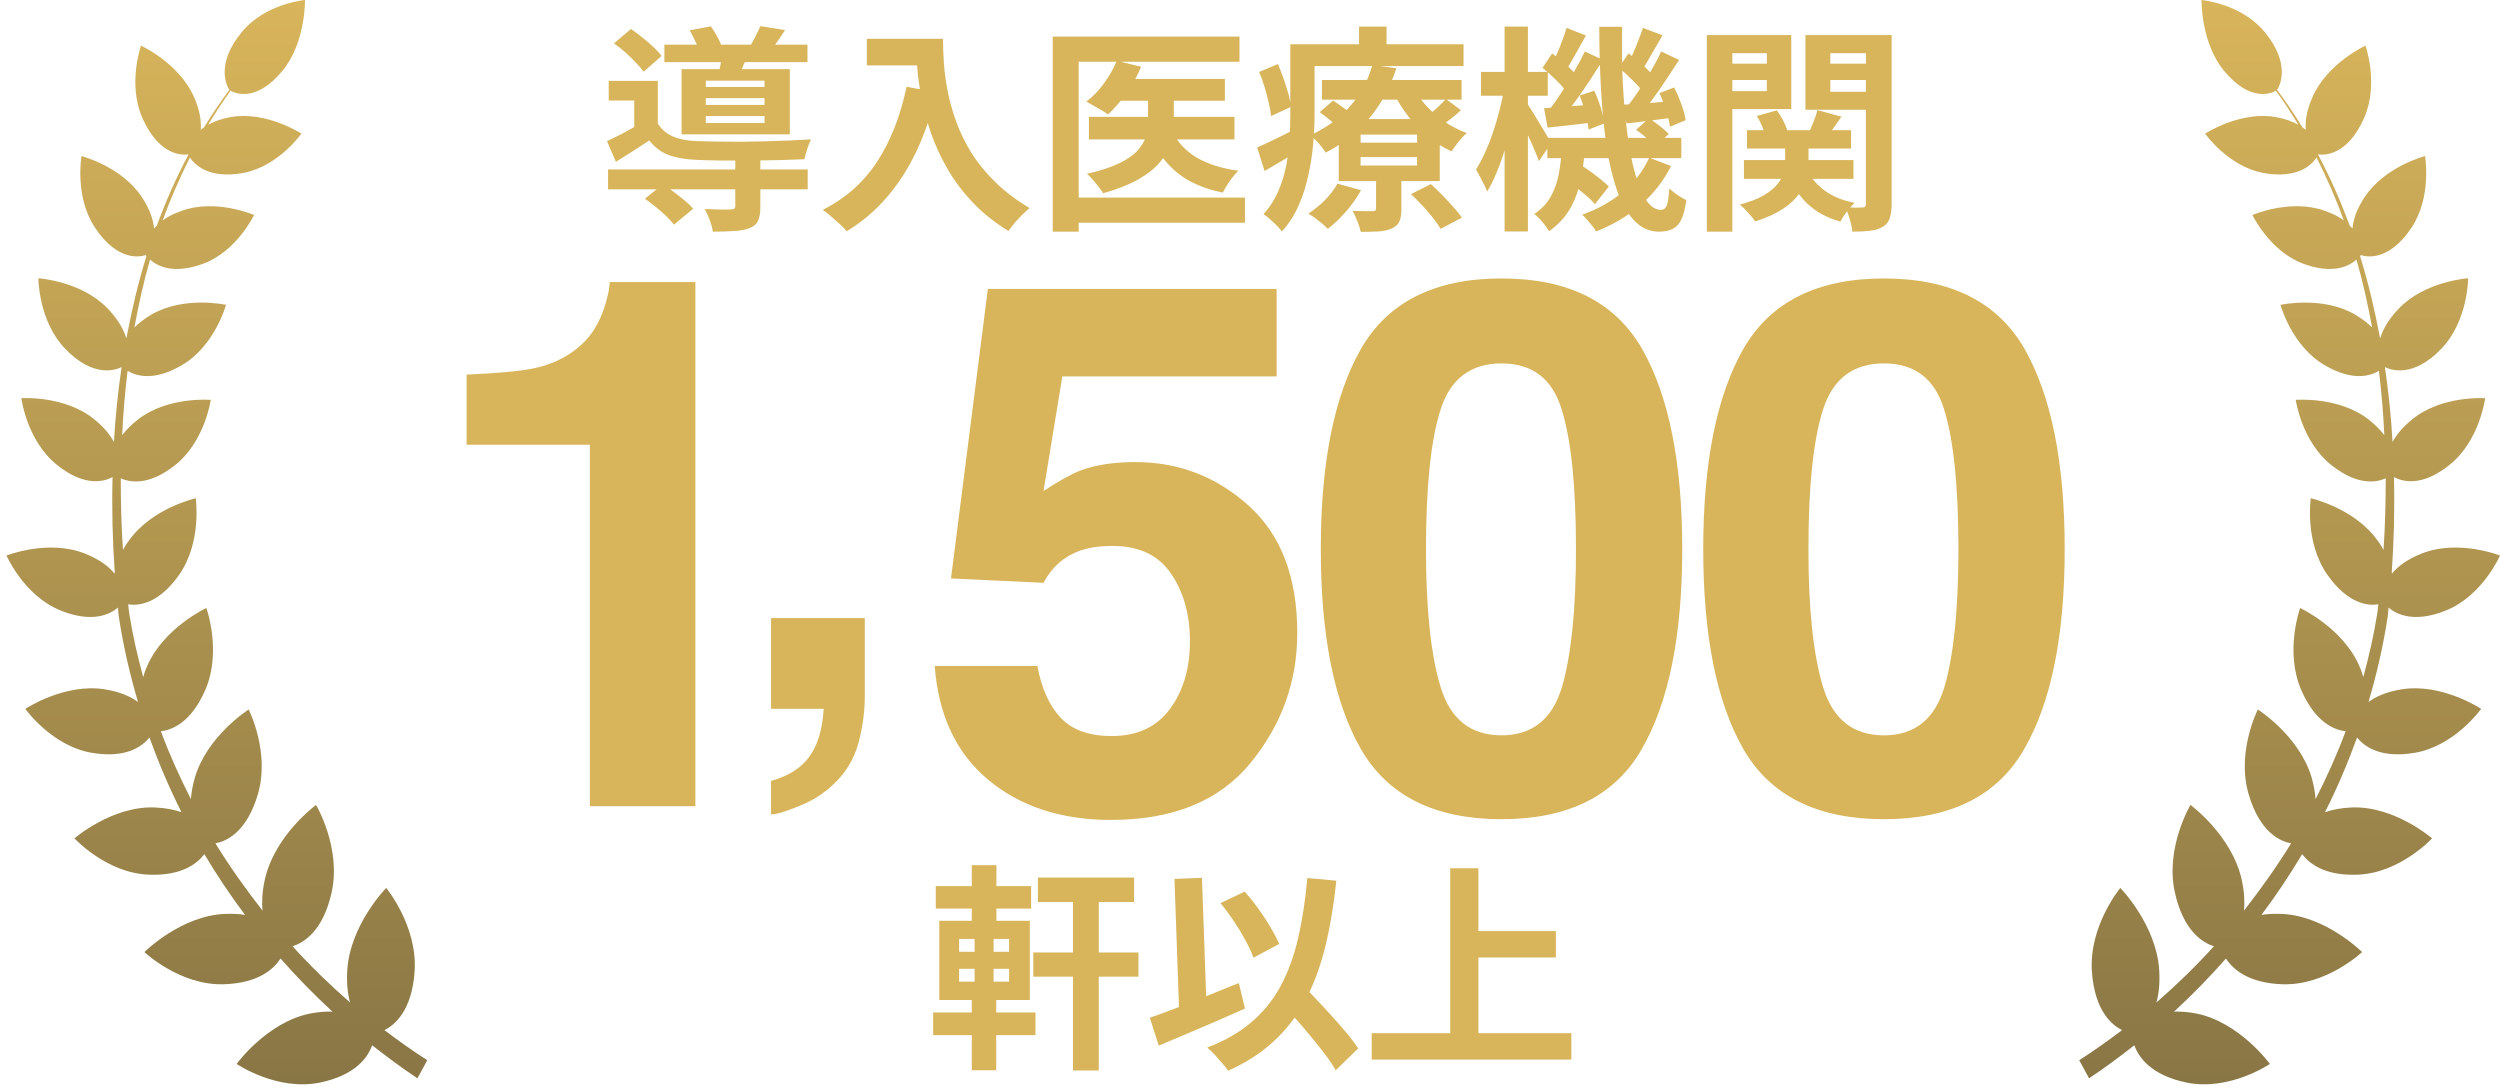
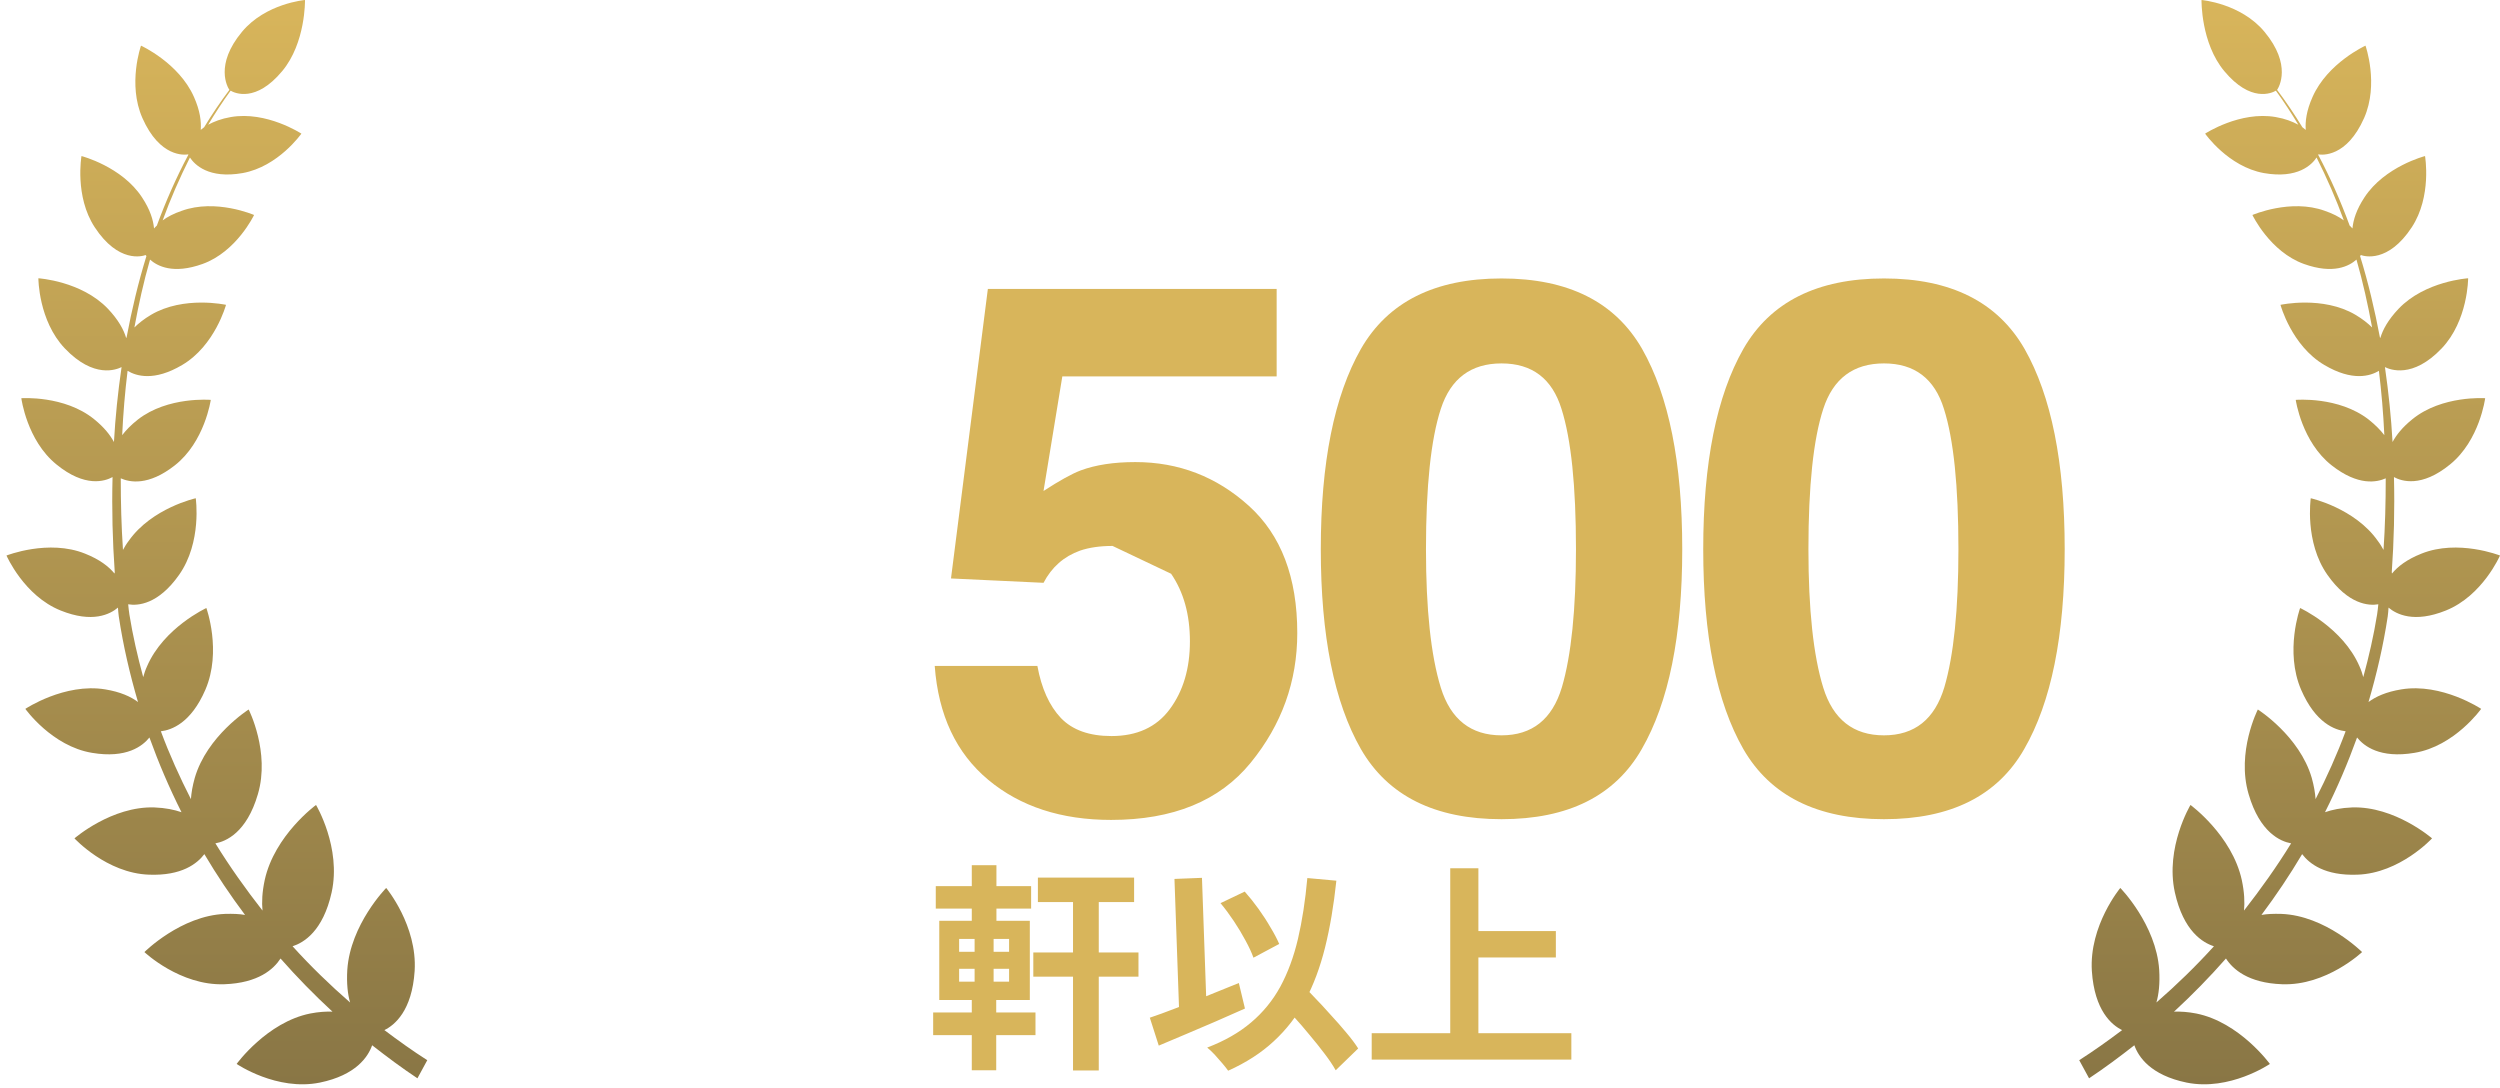
<svg xmlns="http://www.w3.org/2000/svg" width="154" height="67" viewBox="0 0 154 67" fill="none">
  <path d="M25.728 66.433C24.765 65.794 23.838 65.103 22.924 64.388C22.677 65.091 21.937 66.228 19.701 66.688C17.047 67.225 14.577 65.538 14.577 65.538C14.577 65.538 16.441 62.968 19.109 62.432C19.64 62.329 20.084 62.304 20.479 62.317C19.356 61.281 18.294 60.195 17.281 59.044C16.861 59.696 15.923 60.553 13.823 60.629C11.094 60.731 8.896 58.648 8.896 58.648C8.896 58.648 11.144 56.398 13.873 56.296C14.342 56.283 14.737 56.296 15.095 56.36C14.194 55.158 13.354 53.906 12.589 52.614C12.144 53.202 11.193 53.957 9.18 53.88C6.562 53.79 4.587 51.643 4.587 51.643C4.587 51.643 6.883 49.649 9.514 49.738C10.193 49.764 10.736 49.879 11.181 50.032C10.428 48.537 9.773 47.003 9.205 45.43C8.785 45.955 7.797 46.734 5.673 46.376C3.191 45.967 1.561 43.666 1.561 43.666C1.561 43.666 3.982 42.056 6.476 42.465C7.414 42.618 8.057 42.912 8.501 43.245C7.995 41.519 7.587 39.768 7.316 37.965C7.291 37.786 7.279 37.607 7.266 37.428C6.785 37.837 5.698 38.4 3.735 37.607C1.475 36.7 0.4 34.22 0.4 34.22C0.4 34.22 2.994 33.197 5.241 34.105C6.143 34.463 6.698 34.897 7.056 35.332C7.056 35.306 7.056 35.281 7.069 35.255C6.933 33.325 6.883 31.356 6.933 29.388C6.464 29.643 5.241 30.053 3.475 28.608C1.648 27.125 1.314 24.53 1.314 24.53C1.314 24.53 3.969 24.339 5.797 25.822C6.414 26.32 6.785 26.793 7.019 27.228C7.106 25.681 7.266 24.147 7.489 22.613C7.18 22.766 5.784 23.342 3.994 21.462C2.364 19.75 2.364 17.142 2.364 17.142C2.364 17.142 5.019 17.308 6.649 19.021C7.291 19.698 7.624 20.312 7.773 20.823C7.773 20.811 7.785 20.798 7.797 20.785C8.118 19.085 8.514 17.41 9.02 15.774C8.995 15.736 8.983 15.723 8.97 15.71C8.773 15.787 7.291 16.221 5.834 13.997C4.587 12.093 5.019 9.613 5.019 9.613C5.019 9.613 7.501 10.252 8.748 12.156C9.254 12.924 9.44 13.55 9.489 14.074C9.538 14.01 9.6 13.959 9.662 13.895C10.218 12.387 10.86 10.929 11.601 9.536C11.601 9.523 11.601 9.51 11.588 9.51C11.366 9.549 9.847 9.702 8.773 7.273C7.847 5.177 8.686 2.812 8.686 2.812C8.686 2.812 11.02 3.873 11.947 5.97C12.329 6.826 12.403 7.491 12.366 8.002C12.428 7.951 12.502 7.887 12.576 7.836C13.058 7.043 13.576 6.276 14.132 5.535C14.021 5.382 13.206 4.001 14.91 1.956C16.367 0.205 18.788 0 18.788 0C18.788 0 18.837 2.646 17.38 4.385C15.762 6.328 14.466 5.74 14.206 5.586C13.712 6.264 13.255 6.967 12.823 7.683C13.181 7.491 13.626 7.312 14.219 7.21C16.417 6.826 18.565 8.232 18.565 8.232C18.565 8.232 17.145 10.265 14.947 10.661C12.848 11.032 11.983 10.137 11.7 9.702C11.07 10.955 10.502 12.246 10.02 13.575C10.316 13.358 10.699 13.154 11.193 12.987C13.293 12.22 15.651 13.243 15.651 13.243C15.651 13.243 14.577 15.506 12.477 16.26C10.662 16.912 9.687 16.388 9.242 15.991C8.847 17.359 8.538 18.765 8.279 20.171C8.538 19.916 8.872 19.647 9.304 19.392C11.317 18.203 13.922 18.778 13.922 18.778C13.922 18.778 13.243 21.296 11.218 22.485C9.489 23.508 8.39 23.163 7.859 22.843C7.698 24.16 7.587 25.476 7.526 26.806C7.76 26.499 8.069 26.179 8.489 25.847C10.341 24.402 12.984 24.633 12.984 24.633C12.984 24.633 12.613 27.228 10.761 28.672C9.131 29.95 7.983 29.707 7.439 29.465C7.439 30.947 7.476 32.417 7.575 33.875C7.674 33.696 7.785 33.504 7.933 33.312C9.353 31.293 12.058 30.692 12.058 30.692C12.058 30.692 12.453 33.389 11.033 35.409C9.748 37.237 8.489 37.326 7.896 37.224C7.921 37.428 7.933 37.646 7.97 37.85C8.18 39.154 8.476 40.445 8.822 41.711C8.884 41.493 8.946 41.289 9.057 41.046C10.082 38.668 12.712 37.454 12.712 37.454C12.712 37.454 13.675 40.113 12.65 42.49C11.761 44.548 10.563 44.97 9.909 45.047C10.44 46.479 11.07 47.872 11.761 49.227C11.786 48.843 11.86 48.409 11.996 47.923C12.749 45.328 15.318 43.705 15.318 43.705C15.318 43.705 16.651 46.325 15.886 48.92C15.194 51.298 13.91 51.835 13.268 51.95C14.157 53.394 15.132 54.762 16.17 56.091C16.12 55.58 16.145 54.967 16.306 54.212C16.911 51.451 19.467 49.585 19.467 49.585C19.467 49.585 21.035 52.205 20.43 54.967C19.899 57.37 18.701 58.073 18.022 58.29C19.133 59.517 20.319 60.668 21.566 61.754C21.418 61.243 21.344 60.578 21.393 59.747C21.578 56.948 23.789 54.698 23.789 54.698C23.789 54.698 25.715 57.012 25.542 59.811C25.382 62.266 24.308 63.148 23.678 63.454C24.542 64.106 25.419 64.733 26.32 65.308L25.715 66.42L25.728 66.433Z" fill="url(#paint0_linear_5037_32160)" />
-   <path d="M37.457 10.44H49.755V11.663H37.457V10.44ZM40.925 2.752H49.741V3.828H40.925V2.752ZM45.293 9.714H46.838V12.738C46.838 13.097 46.794 13.379 46.704 13.585C46.623 13.791 46.444 13.948 46.166 14.056C45.898 14.154 45.579 14.212 45.212 14.23C44.845 14.257 44.41 14.271 43.908 14.271C43.882 14.056 43.819 13.818 43.72 13.558C43.622 13.298 43.519 13.07 43.411 12.873C43.626 12.882 43.846 12.891 44.07 12.9C44.294 12.909 44.491 12.913 44.661 12.913C44.831 12.904 44.948 12.9 45.01 12.9C45.118 12.9 45.19 12.886 45.225 12.859C45.27 12.823 45.293 12.77 45.293 12.698V9.714ZM39.728 12.241L40.831 11.354C41.046 11.488 41.27 11.645 41.503 11.824C41.736 11.995 41.959 12.169 42.175 12.349C42.39 12.528 42.564 12.698 42.699 12.859L41.516 13.84C41.4 13.688 41.243 13.513 41.046 13.316C40.849 13.128 40.633 12.94 40.401 12.752C40.167 12.564 39.944 12.393 39.728 12.241ZM37.82 2.672L38.868 1.785C39.092 1.937 39.325 2.112 39.567 2.309C39.818 2.506 40.047 2.703 40.253 2.9C40.468 3.097 40.633 3.281 40.75 3.451L39.648 4.419C39.531 4.249 39.37 4.061 39.164 3.855C38.967 3.639 38.752 3.429 38.519 3.223C38.286 3.017 38.053 2.833 37.82 2.672ZM42.484 1.865L43.787 1.623C43.931 1.821 44.07 2.045 44.204 2.295C44.338 2.537 44.432 2.757 44.486 2.954L43.115 3.223C43.062 3.044 42.972 2.829 42.847 2.578C42.73 2.318 42.609 2.08 42.484 1.865ZM43.478 6.045V6.462H47.094V6.045H43.478ZM43.478 7.147V7.577H47.094V7.147H43.478ZM43.478 4.97V5.36H47.094V4.97H43.478ZM41.986 4.258H48.653V8.276H41.986V4.258ZM40.522 4.983V8.142H39.07V6.193H37.498V4.983H40.522ZM44.513 3.196L46.112 3.303C46.005 3.554 45.902 3.787 45.803 4.002C45.714 4.217 45.633 4.406 45.562 4.567L44.285 4.406C44.338 4.208 44.383 4.002 44.419 3.787C44.464 3.563 44.495 3.366 44.513 3.196ZM46.838 1.61L48.357 1.852C48.196 2.112 48.034 2.354 47.873 2.578C47.721 2.793 47.582 2.981 47.456 3.142L46.18 2.9C46.296 2.703 46.413 2.488 46.529 2.255C46.655 2.013 46.758 1.798 46.838 1.61ZM40.522 7.604C40.745 7.972 41.059 8.24 41.462 8.411C41.865 8.581 42.354 8.675 42.927 8.693C43.259 8.702 43.648 8.711 44.096 8.72C44.553 8.729 45.042 8.733 45.562 8.733C46.081 8.724 46.605 8.715 47.134 8.706C47.663 8.688 48.169 8.671 48.653 8.653C49.145 8.626 49.58 8.603 49.956 8.585C49.885 8.729 49.809 8.926 49.728 9.177C49.647 9.419 49.589 9.629 49.553 9.808C49.123 9.826 48.617 9.844 48.034 9.862C47.452 9.871 46.847 9.88 46.22 9.889C45.593 9.889 44.992 9.889 44.419 9.889C43.846 9.88 43.348 9.867 42.927 9.849C42.246 9.822 41.668 9.723 41.194 9.553C40.727 9.374 40.329 9.074 39.997 8.653C39.675 8.868 39.343 9.083 39.003 9.298C38.671 9.513 38.317 9.737 37.941 9.97L37.39 8.693C37.703 8.55 38.039 8.384 38.398 8.196C38.765 7.999 39.115 7.801 39.446 7.604H40.522ZM53.397 2.39H57.214V4.029H53.397V2.39ZM56.421 2.39H58.087C58.087 2.82 58.105 3.308 58.141 3.855C58.177 4.392 58.253 4.97 58.37 5.588C58.486 6.198 58.661 6.825 58.894 7.47C59.127 8.115 59.436 8.756 59.821 9.392C60.215 10.019 60.708 10.624 61.3 11.206C61.891 11.789 62.599 12.326 63.423 12.819C63.307 12.909 63.163 13.039 62.993 13.209C62.823 13.379 62.657 13.554 62.496 13.733C62.343 13.921 62.218 14.087 62.12 14.23C61.277 13.71 60.547 13.128 59.929 12.483C59.311 11.829 58.791 11.139 58.37 10.413C57.949 9.679 57.608 8.939 57.348 8.196C57.089 7.443 56.891 6.713 56.757 6.005C56.623 5.288 56.533 4.621 56.488 4.002C56.443 3.384 56.421 2.847 56.421 2.39ZM55.843 5.346L57.684 5.682C57.38 7.008 56.972 8.214 56.461 9.298C55.951 10.382 55.337 11.336 54.62 12.16C53.912 12.985 53.092 13.679 52.16 14.244C52.062 14.127 51.923 13.984 51.744 13.814C51.565 13.652 51.377 13.486 51.179 13.316C50.991 13.155 50.825 13.025 50.682 12.927C52.089 12.219 53.209 11.224 54.042 9.943C54.875 8.653 55.476 7.12 55.843 5.346ZM68.907 4.863H75.452V6.207H68.907V4.863ZM67.079 7.201H76.043V8.585H67.079V7.201ZM70.721 5.36H72.307V7.577C72.307 7.99 72.244 8.402 72.119 8.814C71.993 9.217 71.774 9.607 71.46 9.983C71.147 10.36 70.703 10.713 70.13 11.045C69.565 11.367 68.84 11.654 67.953 11.905C67.89 11.789 67.8 11.659 67.684 11.515C67.567 11.363 67.446 11.215 67.321 11.072C67.195 10.928 67.074 10.807 66.958 10.709C67.773 10.521 68.432 10.306 68.934 10.064C69.435 9.822 69.812 9.562 70.063 9.284C70.322 8.998 70.497 8.706 70.587 8.411C70.676 8.115 70.721 7.833 70.721 7.564V5.36ZM68.786 3.747L70.291 4.11C70.058 4.683 69.754 5.23 69.377 5.75C69.01 6.269 68.633 6.704 68.248 7.053C68.15 6.973 68.015 6.883 67.845 6.784C67.684 6.686 67.518 6.592 67.348 6.502C67.186 6.404 67.043 6.323 66.918 6.26C67.321 5.956 67.684 5.579 68.006 5.131C68.338 4.683 68.598 4.222 68.786 3.747ZM72.213 8.088C72.527 8.751 73.024 9.289 73.705 9.701C74.395 10.104 75.255 10.377 76.285 10.521C76.115 10.682 75.936 10.893 75.748 11.152C75.569 11.412 75.43 11.65 75.331 11.865C74.184 11.632 73.252 11.229 72.535 10.655C71.819 10.073 71.254 9.316 70.842 8.384L72.213 8.088ZM64.848 2.255H76.353V3.801H66.447V14.271H64.848V2.255ZM65.829 12.174H76.689V13.72H65.829V12.174ZM81.433 4.93H90.034V6.139H81.433V4.93ZM81.298 6.905L82.118 6.193C82.351 6.345 82.607 6.525 82.884 6.731C83.162 6.928 83.382 7.107 83.543 7.268L82.683 8.048C82.539 7.895 82.329 7.712 82.051 7.497C81.782 7.273 81.531 7.076 81.298 6.905ZM86.916 11.959L88.139 11.341C88.363 11.538 88.596 11.762 88.838 12.013C89.08 12.264 89.309 12.51 89.524 12.752C89.748 12.994 89.922 13.213 90.048 13.41L88.744 14.096C88.637 13.908 88.48 13.684 88.274 13.424C88.077 13.173 87.857 12.918 87.615 12.658C87.373 12.398 87.14 12.165 86.916 11.959ZM83.812 9.674V10.198H87.293V9.674H83.812ZM83.812 8.29V8.787H87.293V8.29H83.812ZM82.468 7.335H88.69V11.152H82.468V7.335ZM82.387 11.314L83.839 11.717C83.597 12.165 83.287 12.604 82.911 13.034C82.544 13.455 82.172 13.809 81.796 14.096C81.706 14.006 81.59 13.899 81.446 13.773C81.303 13.657 81.155 13.54 81.003 13.424C80.85 13.316 80.716 13.227 80.6 13.155C80.958 12.922 81.298 12.644 81.621 12.322C81.944 11.99 82.199 11.654 82.387 11.314ZM89.067 6.099L89.994 6.784C89.779 6.991 89.546 7.188 89.295 7.376C89.053 7.564 88.834 7.725 88.637 7.86L87.817 7.228C88.014 7.085 88.234 6.905 88.475 6.69C88.717 6.466 88.914 6.269 89.067 6.099ZM87.091 5.44C87.297 5.826 87.566 6.198 87.897 6.556C88.229 6.914 88.605 7.237 89.026 7.524C89.448 7.801 89.891 8.025 90.357 8.196C90.196 8.33 90.025 8.509 89.846 8.733C89.667 8.957 89.524 9.154 89.416 9.325C88.923 9.101 88.453 8.809 88.005 8.451C87.566 8.093 87.167 7.689 86.809 7.241C86.45 6.784 86.146 6.31 85.895 5.817L87.091 5.44ZM84.766 10.655H86.325V12.873C86.325 13.204 86.285 13.46 86.204 13.639C86.123 13.827 85.962 13.975 85.72 14.082C85.478 14.181 85.205 14.239 84.9 14.257C84.596 14.275 84.237 14.284 83.825 14.284C83.78 14.087 83.709 13.863 83.61 13.612C83.511 13.37 83.418 13.164 83.328 12.994C83.579 13.003 83.825 13.007 84.067 13.007C84.309 13.007 84.47 13.007 84.551 13.007C84.641 13.007 84.699 12.994 84.726 12.967C84.752 12.931 84.766 12.882 84.766 12.819V10.655ZM84.537 4.002L86.016 4.204C85.801 4.885 85.505 5.543 85.129 6.18C84.761 6.807 84.296 7.394 83.731 7.94C83.167 8.487 82.477 8.975 81.661 9.405C81.563 9.235 81.419 9.042 81.231 8.827C81.043 8.612 80.864 8.451 80.694 8.343C81.446 7.994 82.078 7.586 82.589 7.12C83.108 6.655 83.525 6.157 83.839 5.629C84.161 5.091 84.394 4.549 84.537 4.002ZM80.263 2.726H90.155V4.07H80.263V2.726ZM79.484 2.726H80.976V7.067C80.976 7.604 80.949 8.191 80.895 8.827C80.841 9.463 80.743 10.109 80.6 10.763C80.465 11.417 80.263 12.048 79.995 12.658C79.735 13.258 79.39 13.791 78.96 14.257C78.888 14.15 78.781 14.024 78.637 13.881C78.494 13.746 78.351 13.612 78.207 13.478C78.064 13.352 77.938 13.258 77.831 13.195C78.216 12.765 78.516 12.299 78.731 11.798C78.955 11.287 79.121 10.758 79.229 10.212C79.336 9.665 79.403 9.127 79.43 8.599C79.466 8.061 79.484 7.551 79.484 7.067V2.726ZM83.718 1.637H85.411V3.545H83.718V1.637ZM77.562 4.432L78.718 3.949C78.906 4.379 79.076 4.84 79.229 5.333C79.39 5.826 79.489 6.242 79.524 6.583L78.301 7.147C78.274 6.905 78.225 6.632 78.153 6.327C78.082 6.014 77.997 5.691 77.898 5.36C77.799 5.028 77.688 4.719 77.562 4.432ZM77.441 9.083C77.755 8.948 78.122 8.778 78.543 8.572C78.973 8.357 79.417 8.137 79.874 7.913L80.237 9.123C79.86 9.365 79.471 9.607 79.067 9.849C78.664 10.091 78.274 10.319 77.898 10.534L77.441 9.083ZM95.316 8.491H103.569V9.741H95.316V8.491ZM96.418 11.045L97.225 10.077C97.449 10.203 97.677 10.351 97.91 10.521C98.152 10.691 98.376 10.861 98.582 11.031C98.797 11.202 98.972 11.354 99.106 11.488L98.246 12.577C98.121 12.425 97.955 12.259 97.749 12.08C97.543 11.901 97.323 11.721 97.09 11.542C96.858 11.354 96.633 11.188 96.418 11.045ZM100.786 7.994L101.579 7.295C101.794 7.43 102.018 7.586 102.251 7.766C102.484 7.945 102.664 8.111 102.789 8.263L101.956 9.029C101.839 8.877 101.665 8.702 101.432 8.505C101.208 8.308 100.993 8.137 100.786 7.994ZM96.203 9.15H97.628C97.583 9.831 97.494 10.485 97.359 11.112C97.234 11.739 97.019 12.322 96.714 12.859C96.409 13.388 95.979 13.849 95.424 14.244C95.325 14.073 95.186 13.881 95.007 13.666C94.837 13.46 94.671 13.298 94.51 13.182C94.967 12.877 95.312 12.51 95.545 12.08C95.778 11.65 95.939 11.184 96.029 10.682C96.118 10.18 96.177 9.67 96.203 9.15ZM98.515 1.65H99.926C99.899 2.878 99.913 4.052 99.967 5.172C100.029 6.292 100.123 7.327 100.249 8.276C100.374 9.217 100.536 10.037 100.733 10.736C100.93 11.426 101.158 11.963 101.418 12.349C101.687 12.734 101.987 12.927 102.319 12.927C102.48 12.927 102.596 12.841 102.668 12.671C102.74 12.501 102.793 12.147 102.829 11.609C102.982 11.753 103.156 11.892 103.353 12.026C103.551 12.152 103.725 12.255 103.878 12.335C103.806 12.846 103.703 13.24 103.569 13.518C103.443 13.796 103.268 13.988 103.044 14.096C102.829 14.212 102.547 14.271 102.198 14.271C101.615 14.271 101.109 14.046 100.679 13.598C100.258 13.159 99.904 12.546 99.617 11.757C99.339 10.96 99.12 10.032 98.959 8.975C98.806 7.909 98.694 6.758 98.623 5.521C98.551 4.276 98.515 2.985 98.515 1.65ZM101.593 9.714L102.937 10.225C102.471 11.157 101.839 11.963 101.042 12.644C100.244 13.325 99.335 13.863 98.314 14.257C98.233 14.105 98.103 13.926 97.924 13.72C97.754 13.513 97.601 13.348 97.467 13.222C98.434 12.882 99.272 12.411 99.98 11.811C100.697 11.211 101.234 10.512 101.593 9.714ZM99.711 4.177L100.316 3.29C100.594 3.487 100.881 3.72 101.176 3.989C101.481 4.258 101.705 4.5 101.848 4.715L101.23 5.709C101.087 5.485 100.867 5.23 100.571 4.943C100.276 4.647 99.989 4.392 99.711 4.177ZM102.225 5.736L103.125 5.387C103.295 5.718 103.448 6.072 103.582 6.448C103.716 6.816 103.801 7.134 103.837 7.403L102.87 7.806C102.834 7.528 102.753 7.197 102.628 6.811C102.511 6.417 102.377 6.059 102.225 5.736ZM99.953 6.448C100.365 6.431 100.827 6.404 101.337 6.368C101.848 6.323 102.386 6.278 102.95 6.233L102.977 7.255C102.484 7.318 102.005 7.38 101.539 7.443C101.073 7.506 100.625 7.559 100.195 7.604L99.953 6.448ZM101.203 1.718L102.413 2.175C102.189 2.551 101.965 2.936 101.741 3.33C101.526 3.725 101.329 4.056 101.149 4.325L100.289 3.935C100.397 3.729 100.504 3.501 100.612 3.25C100.728 2.99 100.836 2.726 100.934 2.457C101.042 2.188 101.131 1.942 101.203 1.718ZM102.332 3.169L103.434 3.693C103.192 4.07 102.932 4.464 102.655 4.876C102.386 5.288 102.113 5.682 101.835 6.059C101.566 6.435 101.311 6.767 101.069 7.053L100.222 6.583C100.464 6.287 100.715 5.942 100.975 5.548C101.234 5.145 101.485 4.737 101.727 4.325C101.969 3.904 102.171 3.519 102.332 3.169ZM95.021 4.177L95.612 3.29C95.89 3.487 96.177 3.72 96.472 3.989C96.777 4.258 97.005 4.5 97.158 4.715L96.526 5.709C96.383 5.485 96.163 5.23 95.867 4.943C95.572 4.647 95.29 4.392 95.021 4.177ZM97.305 5.884L98.206 5.588C98.358 5.911 98.493 6.265 98.609 6.65C98.726 7.026 98.797 7.344 98.824 7.604L97.856 7.981C97.83 7.703 97.762 7.367 97.655 6.973C97.556 6.578 97.44 6.215 97.305 5.884ZM95.115 6.663C95.518 6.637 95.979 6.605 96.499 6.569C97.028 6.525 97.574 6.48 98.139 6.435L98.166 7.537C97.673 7.6 97.184 7.658 96.701 7.712C96.226 7.766 95.769 7.815 95.33 7.86L95.115 6.663ZM96.499 1.718L97.695 2.188C97.48 2.564 97.261 2.954 97.037 3.357C96.822 3.751 96.624 4.087 96.445 4.365L95.585 3.989C95.693 3.783 95.805 3.55 95.921 3.29C96.038 3.021 96.145 2.748 96.244 2.47C96.351 2.192 96.436 1.942 96.499 1.718ZM97.628 3.169L98.743 3.693C98.493 4.087 98.224 4.504 97.937 4.943C97.65 5.373 97.364 5.79 97.077 6.193C96.79 6.587 96.517 6.937 96.257 7.241L95.424 6.784C95.675 6.462 95.935 6.09 96.203 5.669C96.472 5.248 96.732 4.818 96.983 4.379C97.243 3.94 97.458 3.536 97.628 3.169ZM91.231 4.432H95.343V5.897H91.231V4.432ZM92.682 1.637H94.12V14.257H92.682V1.637ZM92.655 5.454L93.489 5.736C93.408 6.256 93.305 6.802 93.179 7.376C93.054 7.94 92.911 8.496 92.749 9.042C92.588 9.589 92.409 10.1 92.212 10.575C92.023 11.049 91.822 11.457 91.607 11.798C91.535 11.6 91.428 11.372 91.284 11.112C91.15 10.843 91.029 10.619 90.921 10.44C91.11 10.144 91.293 9.804 91.472 9.419C91.652 9.024 91.817 8.603 91.97 8.155C92.122 7.698 92.257 7.241 92.373 6.784C92.49 6.319 92.584 5.875 92.655 5.454ZM94.04 6.341C94.111 6.431 94.219 6.592 94.362 6.825C94.505 7.049 94.658 7.3 94.819 7.577C94.989 7.846 95.142 8.097 95.276 8.33C95.41 8.554 95.504 8.715 95.558 8.814L94.792 9.929C94.73 9.732 94.64 9.499 94.523 9.231C94.407 8.953 94.281 8.671 94.147 8.384C94.013 8.088 93.883 7.815 93.757 7.564C93.632 7.304 93.533 7.094 93.462 6.932L94.04 6.341ZM107.614 8.021H114.025V9.15H107.614V8.021ZM107.426 9.862H114.173V11.018H107.426V9.862ZM109.966 8.572H111.404V10.024C111.404 10.337 111.359 10.66 111.27 10.991C111.189 11.323 111.032 11.65 110.799 11.972C110.575 12.286 110.248 12.586 109.818 12.873C109.388 13.159 108.824 13.415 108.125 13.639C108.026 13.495 107.883 13.321 107.695 13.115C107.515 12.909 107.341 12.738 107.17 12.604C107.78 12.443 108.268 12.255 108.635 12.04C109.012 11.816 109.294 11.587 109.482 11.354C109.679 11.112 109.809 10.875 109.872 10.642C109.935 10.409 109.966 10.189 109.966 9.983V8.572ZM111.27 10.373C111.512 10.902 111.883 11.354 112.385 11.73C112.887 12.098 113.505 12.353 114.24 12.496C114.097 12.631 113.935 12.815 113.756 13.047C113.586 13.271 113.456 13.473 113.366 13.652C112.542 13.419 111.861 13.047 111.323 12.537C110.786 12.017 110.378 11.381 110.1 10.628L111.27 10.373ZM108.219 7.147L109.455 6.798C109.599 6.995 109.733 7.215 109.858 7.456C109.984 7.698 110.069 7.918 110.114 8.115L108.797 8.491C108.752 8.303 108.676 8.084 108.568 7.833C108.47 7.582 108.353 7.353 108.219 7.147ZM111.955 6.784L113.433 7.188C113.245 7.447 113.066 7.703 112.896 7.954C112.735 8.196 112.587 8.411 112.452 8.599L111.391 8.236C111.498 8.021 111.606 7.779 111.713 7.51C111.821 7.232 111.901 6.991 111.955 6.784ZM105.947 3.922H109.321V4.93H105.947V3.922ZM112.143 3.922H115.53V4.93H112.143V3.922ZM114.939 2.161H116.525V12.564C116.525 12.931 116.484 13.227 116.404 13.451C116.332 13.675 116.189 13.849 115.974 13.975C115.759 14.1 115.499 14.181 115.194 14.217C114.889 14.253 114.527 14.271 114.105 14.271C114.088 14.056 114.034 13.8 113.944 13.504C113.864 13.218 113.774 12.971 113.675 12.765C113.89 12.774 114.101 12.783 114.307 12.792C114.522 12.792 114.661 12.788 114.724 12.779C114.813 12.779 114.872 12.761 114.898 12.725C114.925 12.689 114.939 12.631 114.939 12.55V2.161ZM106.095 2.161H110.342V6.717H106.095V5.615H108.837V3.277H106.095V2.161ZM115.772 2.161V3.277H112.748V5.655H115.772V6.758H111.216V2.161H115.772ZM105.141 2.161H106.713V14.271H105.141V2.161Z" fill="#D8B55B" />
-   <path d="M42.836 49.661H36.334V27.395H28.742V23.076C30.746 22.987 32.148 22.853 32.95 22.675C34.227 22.393 35.266 21.829 36.067 20.983C36.616 20.404 37.032 19.632 37.314 18.667C37.477 18.088 37.559 17.658 37.559 17.376H42.836V49.661Z" fill="#D8B55B" />
-   <path d="M52.933 45.573C52.708 46.498 52.289 47.298 51.677 47.973C51.014 48.698 50.233 49.242 49.333 49.605C48.446 49.98 47.833 50.167 47.496 50.167V48.105C48.571 47.805 49.358 47.305 49.858 46.605C50.371 45.905 50.664 44.923 50.739 43.661H47.496V38.073H53.271V42.911C53.271 43.761 53.158 44.648 52.933 45.573Z" fill="#D8B55B" />
-   <path d="M68.534 33.63C67.762 33.63 67.094 33.726 66.53 33.919C65.535 34.275 64.786 34.936 64.281 35.901L58.581 35.633L60.852 17.799H78.642V23.187H65.439L64.281 30.245C65.261 29.607 66.025 29.184 66.574 28.976C67.495 28.635 68.615 28.464 69.936 28.464C72.608 28.464 74.939 29.362 76.928 31.158C78.917 32.954 79.912 35.567 79.912 38.996C79.912 41.979 78.954 44.644 77.039 46.989C75.124 49.334 72.26 50.507 68.445 50.507C65.372 50.507 62.849 49.683 60.874 48.035C58.9 46.388 57.802 44.05 57.579 41.022H63.903C64.155 42.402 64.637 43.471 65.35 44.228C66.062 44.97 67.101 45.341 68.467 45.341C70.04 45.341 71.235 44.792 72.052 43.694C72.883 42.58 73.299 41.185 73.299 39.508C73.299 37.86 72.913 36.472 72.141 35.344C71.369 34.201 70.167 33.63 68.534 33.63ZM92.493 50.462C88.382 50.462 85.495 49.023 83.832 46.143C82.184 43.263 81.361 39.159 81.361 33.83C81.361 28.501 82.184 24.389 83.832 21.495C85.495 18.6 88.382 17.153 92.493 17.153C96.605 17.153 99.492 18.6 101.155 21.495C102.802 24.389 103.626 28.501 103.626 33.83C103.626 39.159 102.795 43.263 101.132 46.143C99.485 49.023 96.605 50.462 92.493 50.462ZM96.212 42.336C96.791 40.376 97.08 37.541 97.08 33.83C97.08 29.941 96.783 27.061 96.189 25.191C95.611 23.321 94.379 22.386 92.493 22.386C90.608 22.386 89.361 23.321 88.753 25.191C88.144 27.061 87.84 29.941 87.84 33.83C87.84 37.541 88.144 40.383 88.753 42.358C89.361 44.317 90.608 45.297 92.493 45.297C94.379 45.297 95.618 44.31 96.212 42.336ZM116.052 50.462C111.94 50.462 109.053 49.023 107.391 46.143C105.743 43.263 104.919 39.159 104.919 33.83C104.919 28.501 105.743 24.389 107.391 21.495C109.053 18.6 111.94 17.153 116.052 17.153C120.164 17.153 123.051 18.6 124.714 21.495C126.361 24.389 127.185 28.501 127.185 33.83C127.185 39.159 126.354 43.263 124.691 46.143C123.044 49.023 120.164 50.462 116.052 50.462ZM119.771 42.336C120.349 40.376 120.639 37.541 120.639 33.83C120.639 29.941 120.342 27.061 119.748 25.191C119.169 23.321 117.937 22.386 116.052 22.386C114.167 22.386 112.92 23.321 112.312 25.191C111.703 27.061 111.399 29.941 111.399 33.83C111.399 37.541 111.703 40.383 112.312 42.358C112.92 44.317 114.167 45.297 116.052 45.297C117.937 45.297 119.177 44.31 119.771 42.336Z" fill="#D8B55B" />
+   <path d="M68.534 33.63C67.762 33.63 67.094 33.726 66.53 33.919C65.535 34.275 64.786 34.936 64.281 35.901L58.581 35.633L60.852 17.799H78.642V23.187H65.439L64.281 30.245C65.261 29.607 66.025 29.184 66.574 28.976C67.495 28.635 68.615 28.464 69.936 28.464C72.608 28.464 74.939 29.362 76.928 31.158C78.917 32.954 79.912 35.567 79.912 38.996C79.912 41.979 78.954 44.644 77.039 46.989C75.124 49.334 72.26 50.507 68.445 50.507C65.372 50.507 62.849 49.683 60.874 48.035C58.9 46.388 57.802 44.05 57.579 41.022H63.903C64.155 42.402 64.637 43.471 65.35 44.228C66.062 44.97 67.101 45.341 68.467 45.341C70.04 45.341 71.235 44.792 72.052 43.694C72.883 42.58 73.299 41.185 73.299 39.508C73.299 37.86 72.913 36.472 72.141 35.344ZM92.493 50.462C88.382 50.462 85.495 49.023 83.832 46.143C82.184 43.263 81.361 39.159 81.361 33.83C81.361 28.501 82.184 24.389 83.832 21.495C85.495 18.6 88.382 17.153 92.493 17.153C96.605 17.153 99.492 18.6 101.155 21.495C102.802 24.389 103.626 28.501 103.626 33.83C103.626 39.159 102.795 43.263 101.132 46.143C99.485 49.023 96.605 50.462 92.493 50.462ZM96.212 42.336C96.791 40.376 97.08 37.541 97.08 33.83C97.08 29.941 96.783 27.061 96.189 25.191C95.611 23.321 94.379 22.386 92.493 22.386C90.608 22.386 89.361 23.321 88.753 25.191C88.144 27.061 87.84 29.941 87.84 33.83C87.84 37.541 88.144 40.383 88.753 42.358C89.361 44.317 90.608 45.297 92.493 45.297C94.379 45.297 95.618 44.31 96.212 42.336ZM116.052 50.462C111.94 50.462 109.053 49.023 107.391 46.143C105.743 43.263 104.919 39.159 104.919 33.83C104.919 28.501 105.743 24.389 107.391 21.495C109.053 18.6 111.94 17.153 116.052 17.153C120.164 17.153 123.051 18.6 124.714 21.495C126.361 24.389 127.185 28.501 127.185 33.83C127.185 39.159 126.354 43.263 124.691 46.143C123.044 49.023 120.164 50.462 116.052 50.462ZM119.771 42.336C120.349 40.376 120.639 37.541 120.639 33.83C120.639 29.941 120.342 27.061 119.748 25.191C119.169 23.321 117.937 22.386 116.052 22.386C114.167 22.386 112.92 23.321 112.312 25.191C111.703 27.061 111.399 29.941 111.399 33.83C111.399 37.541 111.703 40.383 112.312 42.358C112.92 44.317 114.167 45.297 116.052 45.297C117.937 45.297 119.177 44.31 119.771 42.336Z" fill="#D8B55B" />
  <path d="M63.934 54.062H69.861V55.567H63.934V54.062ZM63.652 58.672H70.13V60.163H63.652V58.672ZM66.098 54.586H67.684V65.942H66.098V54.586ZM57.644 54.586H63.517V55.97H57.644V54.586ZM57.483 62.367H63.786V63.765H57.483V62.367ZM59.862 53.295H61.38V57.274H59.862V53.295ZM60.036 57.26H61.206V60.997H61.367V65.929H59.862V60.997H60.036V57.26ZM59.082 59.679V60.472H62.16V59.679H59.082ZM59.082 57.838V58.631H62.16V57.838H59.082ZM57.859 56.723H63.437V61.601H57.859V56.723ZM75.183 55.634L76.675 54.922C76.962 55.244 77.244 55.598 77.522 55.983C77.799 56.369 78.046 56.749 78.261 57.126C78.485 57.493 78.664 57.834 78.799 58.147L77.213 58.994C77.105 58.689 76.944 58.34 76.729 57.946C76.514 57.542 76.272 57.139 76.003 56.736C75.734 56.333 75.461 55.965 75.183 55.634ZM70.829 62.69C71.286 62.538 71.814 62.345 72.415 62.112C73.024 61.879 73.66 61.628 74.323 61.359C74.995 61.091 75.658 60.822 76.312 60.553L76.689 62.126C76.088 62.394 75.479 62.663 74.861 62.932C74.242 63.201 73.633 63.461 73.033 63.712C72.442 63.962 71.89 64.195 71.38 64.41L70.829 62.69ZM78.704 61.494L79.941 60.352C80.246 60.674 80.573 61.019 80.922 61.386C81.281 61.754 81.63 62.13 81.97 62.515C82.32 62.892 82.642 63.259 82.938 63.617C83.234 63.967 83.476 64.289 83.664 64.585L82.279 65.929C82.109 65.624 81.881 65.284 81.594 64.908C81.316 64.54 81.012 64.159 80.68 63.765C80.358 63.371 80.022 62.981 79.672 62.596C79.332 62.202 79.009 61.834 78.704 61.494ZM80.532 54.088L82.32 54.25C82.159 55.773 81.926 57.148 81.621 58.376C81.316 59.594 80.909 60.683 80.398 61.642C79.887 62.592 79.242 63.425 78.463 64.142C77.692 64.858 76.756 65.463 75.654 65.956C75.573 65.84 75.457 65.692 75.304 65.512C75.152 65.333 74.991 65.15 74.82 64.961C74.65 64.782 74.498 64.639 74.363 64.531C75.439 64.119 76.339 63.604 77.065 62.986C77.799 62.367 78.4 61.633 78.866 60.782C79.332 59.921 79.695 58.94 79.954 57.838C80.214 56.727 80.407 55.477 80.532 54.088ZM72.347 54.142L74.041 54.075L74.35 62.811L72.656 62.878L72.347 54.142ZM90.249 57.354H95.841V58.981H90.249V57.354ZM84.497 63.644H96.795V65.27H84.497V63.644ZM89.335 53.484H91.069V64.545H89.335V53.484Z" fill="#D8B55B" />
  <path d="M128.673 66.433C129.636 65.794 130.562 65.103 131.476 64.388C131.723 65.091 132.464 66.228 134.699 66.688C137.354 67.225 139.824 65.538 139.824 65.538C139.824 65.538 137.959 62.968 135.292 62.432C134.761 62.329 134.316 62.304 133.921 62.317C135.045 61.281 136.107 60.195 137.119 59.044C137.539 59.696 138.478 60.553 140.577 60.629C143.306 60.731 145.504 58.648 145.504 58.648C145.504 58.648 143.257 56.398 140.528 56.296C140.058 56.283 139.663 56.296 139.305 56.36C140.206 55.158 141.046 53.906 141.812 52.614C142.256 53.202 143.207 53.957 145.22 53.88C147.838 53.79 149.814 51.643 149.814 51.643C149.814 51.643 147.517 49.649 144.887 49.738C144.207 49.764 143.664 49.879 143.22 50.032C143.973 48.537 144.627 47.003 145.195 45.43C145.615 45.955 146.603 46.734 148.727 46.376C151.209 45.967 152.839 43.666 152.839 43.666C152.839 43.666 150.419 42.056 147.924 42.465C146.986 42.618 146.344 42.912 145.899 43.245C146.406 41.519 146.813 39.768 147.085 37.965C147.109 37.786 147.122 37.607 147.134 37.428C147.616 37.837 148.702 38.4 150.666 37.607C152.926 36.7 154 34.22 154 34.22C154 34.22 151.407 33.197 149.159 34.105C148.258 34.463 147.702 34.897 147.344 35.332C147.344 35.306 147.344 35.281 147.332 35.255C147.468 33.325 147.517 31.356 147.468 29.388C147.937 29.643 149.159 30.053 150.925 28.608C152.753 27.125 153.086 24.53 153.086 24.53C153.086 24.53 150.431 24.339 148.604 25.822C147.986 26.32 147.616 26.793 147.381 27.228C147.295 25.681 147.134 24.147 146.912 22.613C147.221 22.766 148.616 23.342 150.407 21.462C152.037 19.75 152.037 17.142 152.037 17.142C152.037 17.142 149.382 17.308 147.752 19.021C147.109 19.698 146.776 20.312 146.628 20.823C146.628 20.811 146.615 20.798 146.603 20.785C146.282 19.085 145.887 17.41 145.381 15.774C145.405 15.736 145.418 15.723 145.43 15.71C145.628 15.787 147.109 16.221 148.567 13.997C149.814 12.093 149.382 9.613 149.382 9.613C149.382 9.613 146.899 10.252 145.652 12.156C145.146 12.924 144.961 13.55 144.911 14.074C144.862 14.01 144.8 13.959 144.738 13.895C144.183 12.387 143.541 10.929 142.8 9.536C142.8 9.523 142.8 9.51 142.812 9.51C143.034 9.549 144.553 9.702 145.628 7.273C146.554 5.177 145.714 2.812 145.714 2.812C145.714 2.812 143.38 3.873 142.454 5.97C142.071 6.826 141.997 7.491 142.034 8.002C141.972 7.951 141.898 7.887 141.824 7.836C141.343 7.043 140.824 6.276 140.268 5.535C140.379 5.382 141.194 4.001 139.49 1.956C138.033 0.205 135.613 0 135.613 0C135.613 0 135.563 2.646 137.02 4.385C138.638 6.328 139.935 5.74 140.194 5.586C140.688 6.264 141.145 6.967 141.577 7.683C141.219 7.491 140.775 7.312 140.182 7.21C137.984 6.826 135.835 8.232 135.835 8.232C135.835 8.232 137.255 10.265 139.453 10.661C141.552 11.032 142.417 10.137 142.701 9.702C143.331 10.955 143.899 12.246 144.38 13.575C144.084 13.358 143.701 13.154 143.207 12.987C141.108 12.22 138.749 13.243 138.749 13.243C138.749 13.243 139.824 15.506 141.923 16.26C143.738 16.912 144.714 16.388 145.158 15.991C145.553 17.359 145.862 18.765 146.122 20.171C145.862 19.916 145.529 19.647 145.097 19.392C143.084 18.203 140.478 18.778 140.478 18.778C140.478 18.778 141.157 21.296 143.183 22.485C144.911 23.508 146.01 23.163 146.541 22.843C146.702 24.16 146.813 25.476 146.875 26.806C146.64 26.499 146.331 26.179 145.912 25.847C144.059 24.402 141.417 24.633 141.417 24.633C141.417 24.633 141.787 27.228 143.639 28.672C145.269 29.95 146.418 29.707 146.961 29.465C146.961 30.947 146.924 32.417 146.825 33.875C146.727 33.696 146.615 33.504 146.467 33.312C145.047 31.293 142.343 30.692 142.343 30.692C142.343 30.692 141.948 33.389 143.368 35.409C144.652 37.237 145.912 37.326 146.504 37.224C146.48 37.428 146.467 37.646 146.43 37.85C146.22 39.154 145.924 40.445 145.578 41.711C145.516 41.493 145.455 41.289 145.344 41.046C144.319 38.668 141.688 37.454 141.688 37.454C141.688 37.454 140.725 40.113 141.75 42.49C142.639 44.548 143.837 44.97 144.491 45.047C143.96 46.479 143.331 47.872 142.639 49.227C142.614 48.843 142.54 48.409 142.405 47.923C141.651 45.328 139.083 43.705 139.083 43.705C139.083 43.705 137.749 46.325 138.515 48.92C139.206 51.298 140.49 51.835 141.133 51.95C140.244 53.394 139.268 54.762 138.231 56.091C138.28 55.58 138.255 54.967 138.095 54.212C137.49 51.451 134.934 49.585 134.934 49.585C134.934 49.585 133.365 52.205 133.97 54.967C134.501 57.37 135.699 58.073 136.378 58.29C135.267 59.517 134.081 60.668 132.834 61.754C132.982 61.243 133.057 60.578 133.007 59.747C132.822 56.948 130.611 54.698 130.611 54.698C130.611 54.698 128.685 57.012 128.858 59.811C129.019 62.266 130.093 63.148 130.723 63.454C129.858 64.106 128.981 64.733 128.08 65.308L128.685 66.42L128.673 66.433Z" fill="url(#paint1_linear_5037_32160)" />
  <defs>
    <linearGradient id="paint0_linear_5037_32160" x1="13.36" y1="0" x2="13.36" y2="66.794" gradientUnits="userSpaceOnUse">
      <stop stop-color="#D8B55B" />
      <stop offset="1" stop-color="#897645" />
    </linearGradient>
    <linearGradient id="paint1_linear_5037_32160" x1="141.04" y1="0" x2="141.04" y2="66.794" gradientUnits="userSpaceOnUse">
      <stop stop-color="#D8B55B" />
      <stop offset="1" stop-color="#897645" />
    </linearGradient>
  </defs>
</svg>